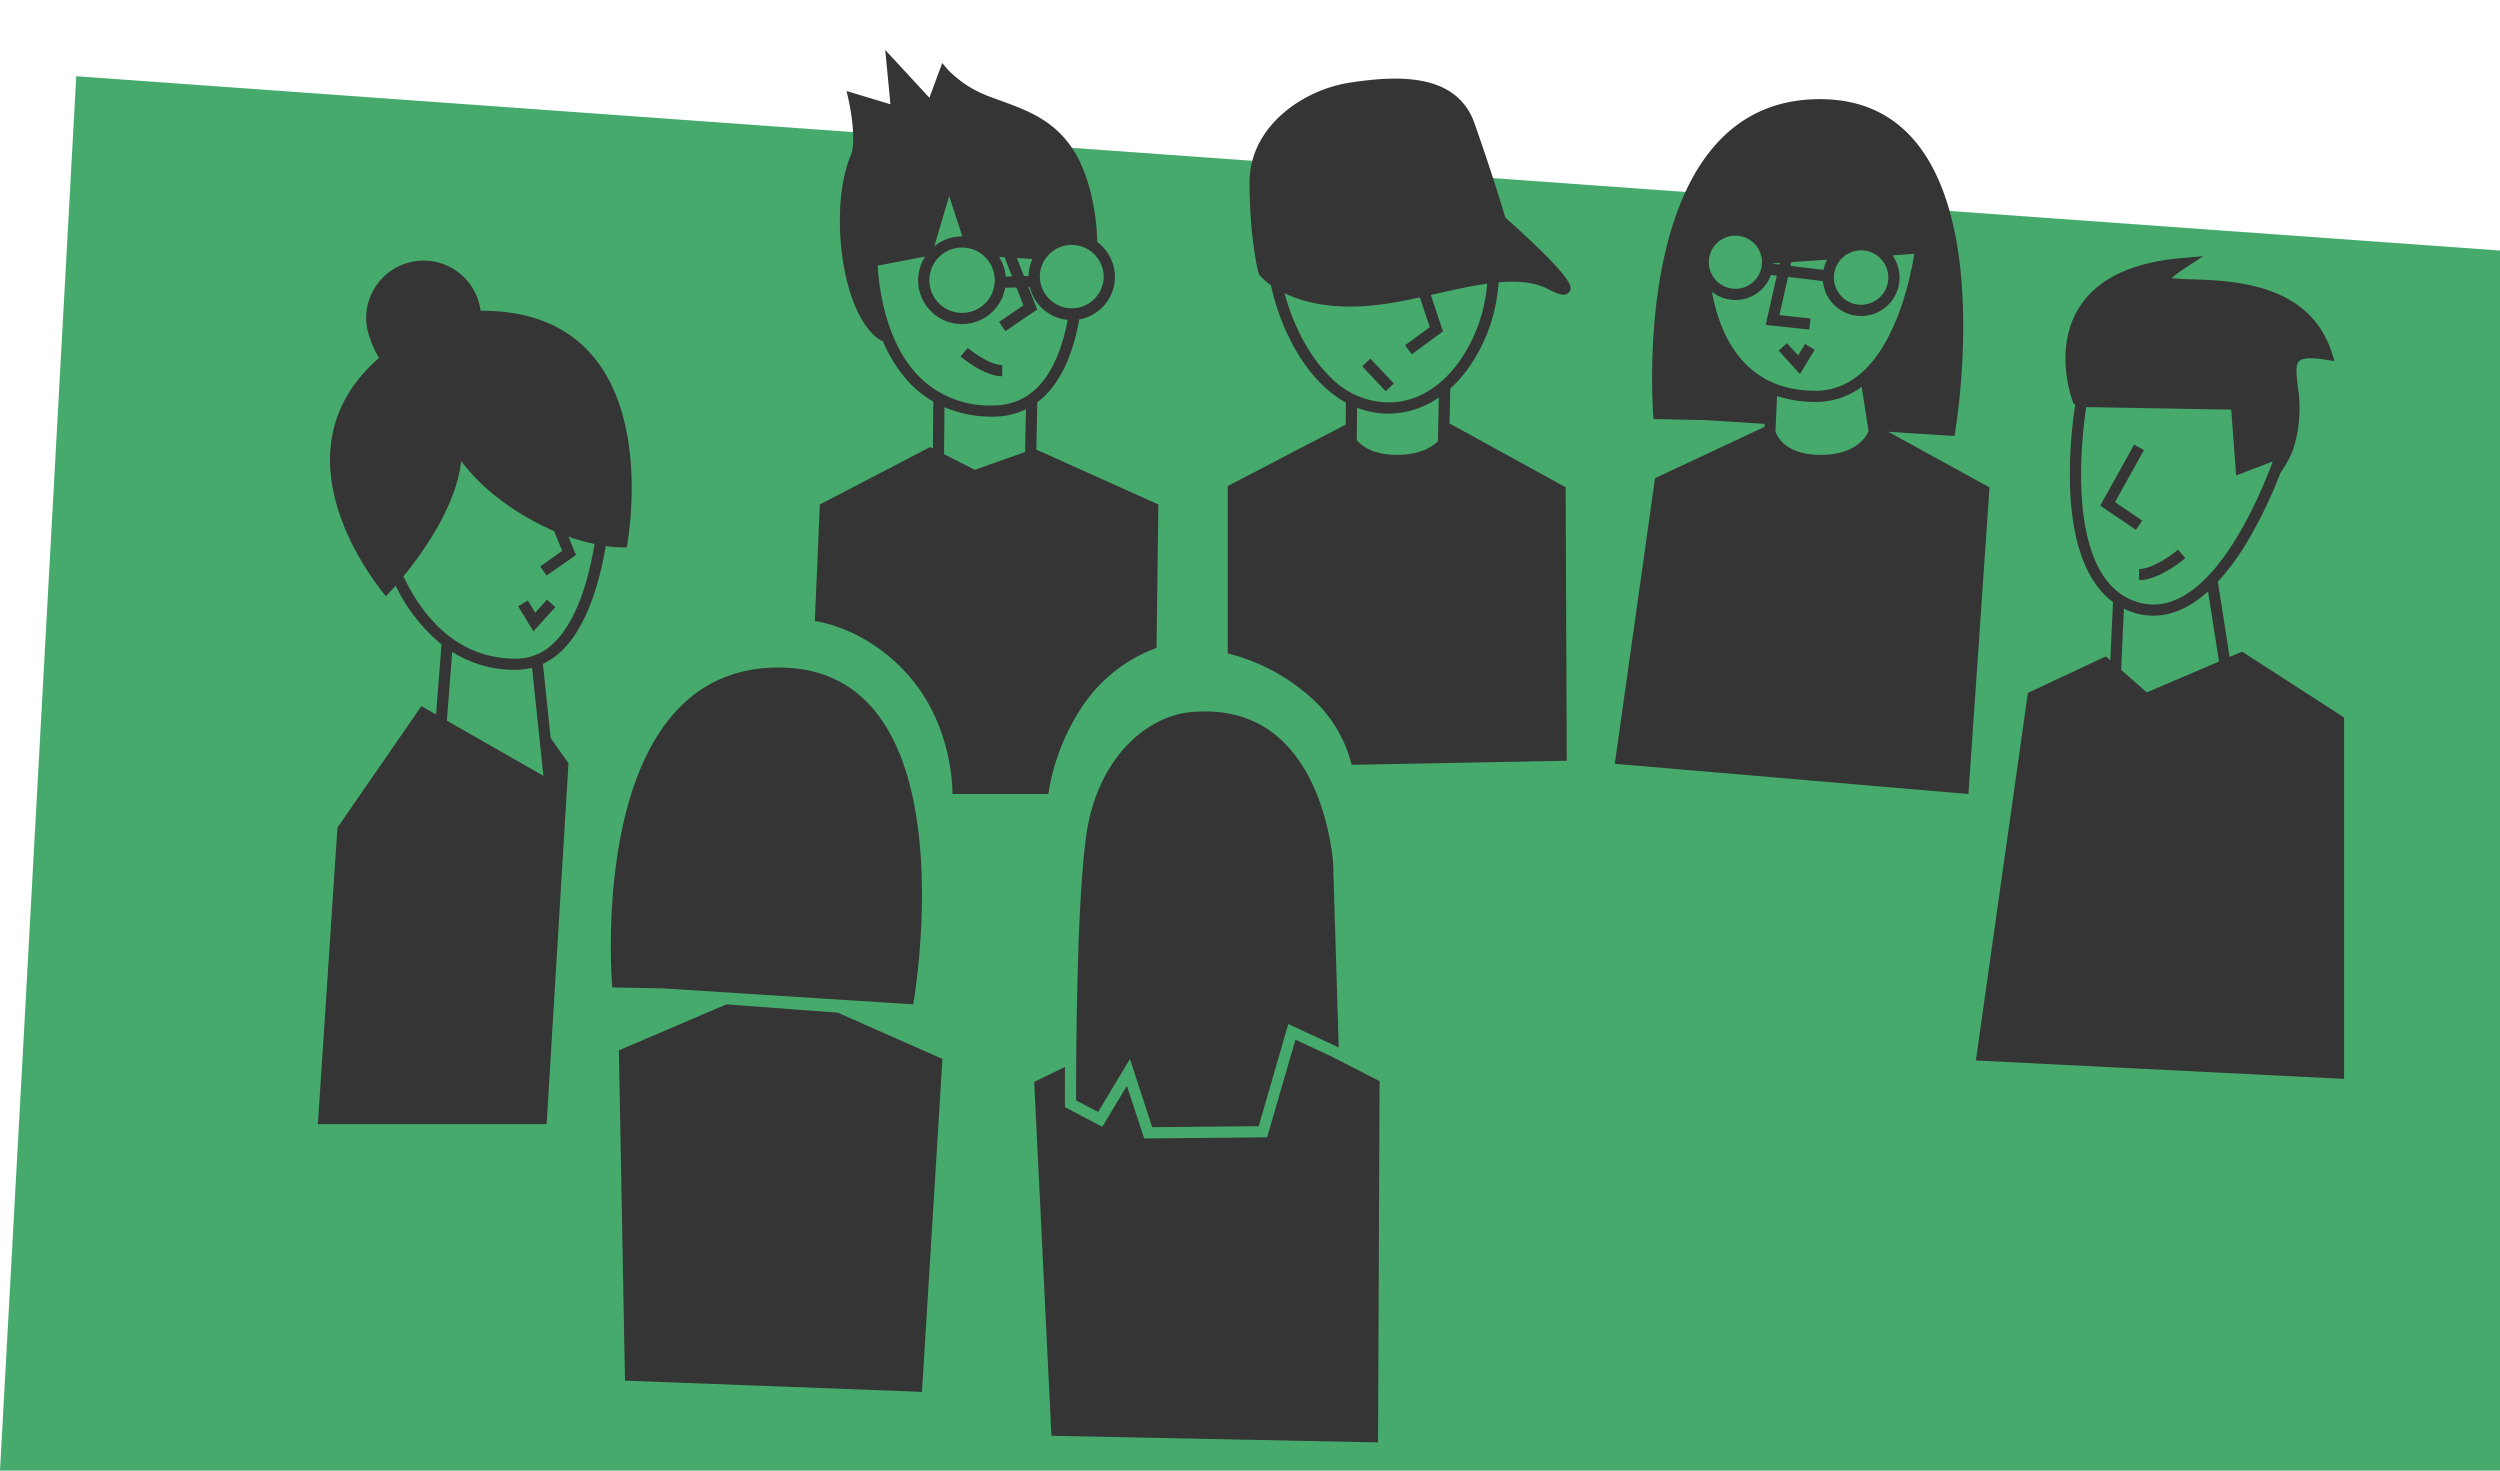
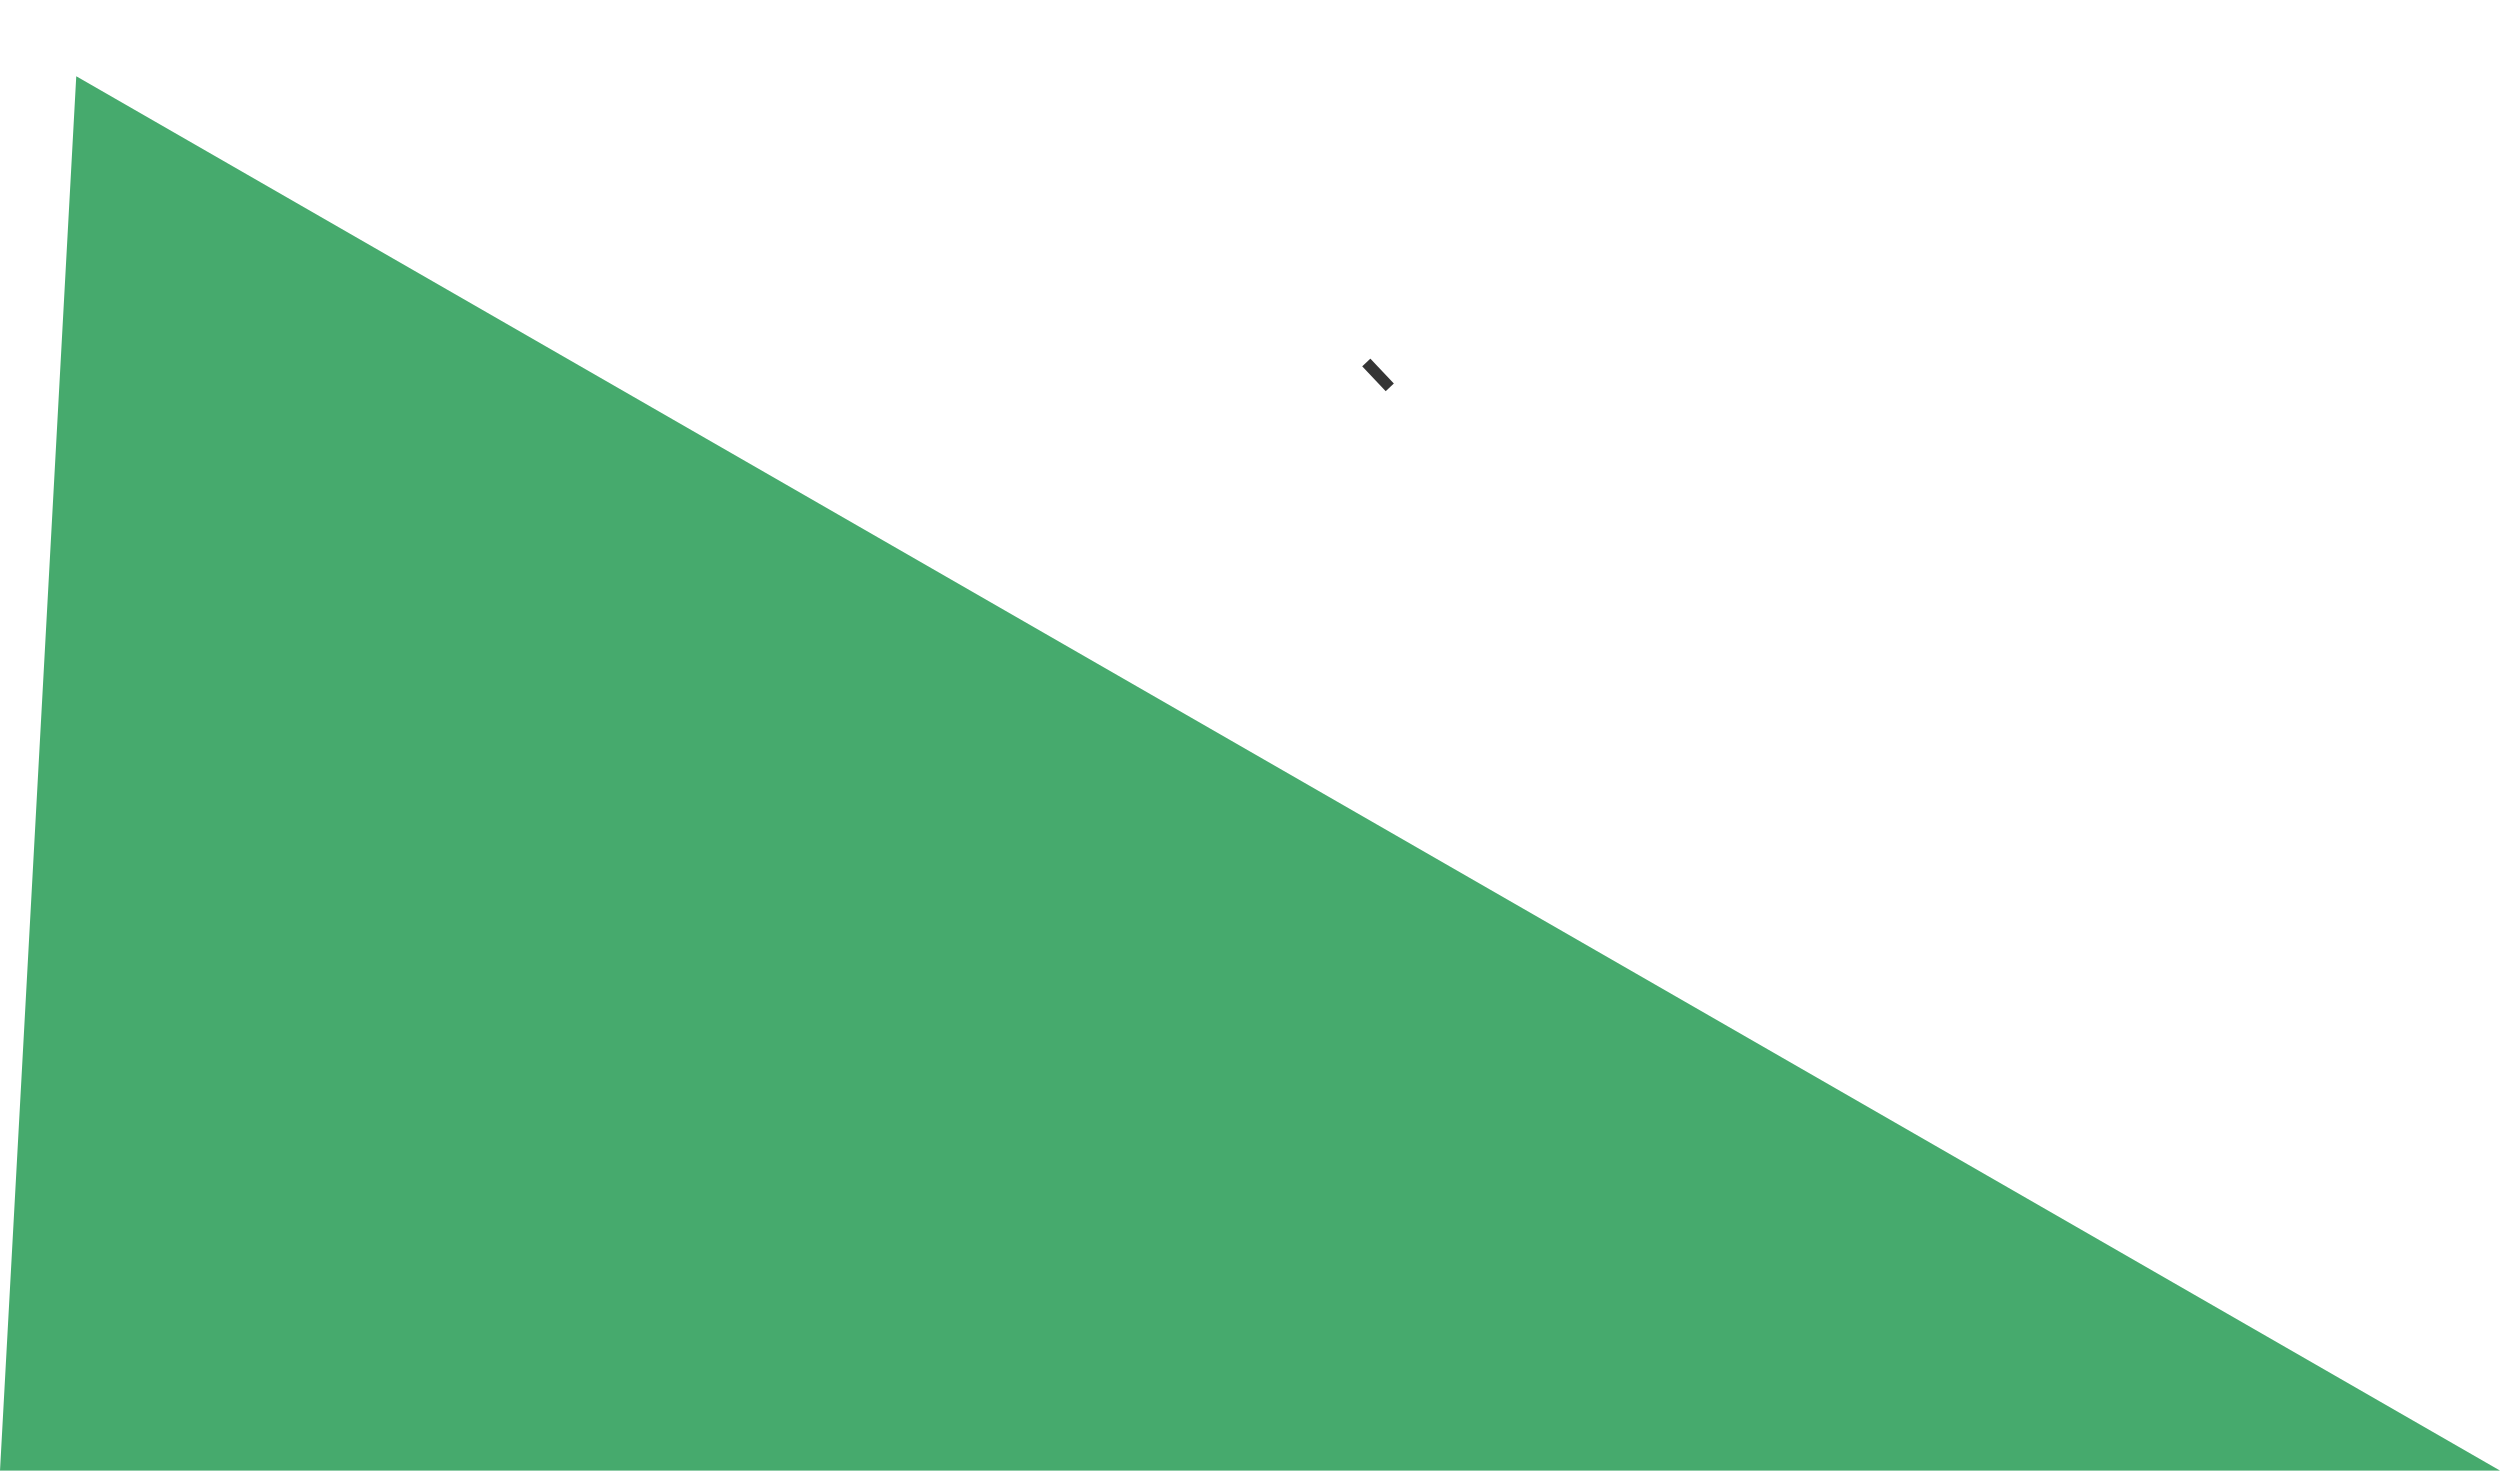
<svg xmlns="http://www.w3.org/2000/svg" width="612" height="360" viewBox="0 0 459 270">
  <g data-name="Ebene 1">
-     <path d="M0 270h459V46L14 14Z" fill="#46aa6d" />
+     <path d="M0 270h459L14 14Z" fill="#46aa6d" />
    <path d="m250.101 67.26 1.495-1.413 4.313 4.564-1.496 1.413Z" fill="#353535" />
    <clipPath id="a">
-       <path transform="matrix(1 0 0 -1 0 270)" d="M0 270h459V0H0Z" />
-     </clipPath>
+       </clipPath>
    <g clip-path="url(#a)" fill="#353535">
-       <path d="M267.662 66.74c-2.3 3.081-6.255 6.818-12.015 7.123a14.854 14.854 0 0 1-11.243-4.49c-4.125-3.916-7.021-9.863-8.571-15.553 3.506 1.712 9.186 3.2 17.742 2.078 2.36-.31 4.746-.782 7.113-1.294l1.821 5.463-4.53 3.327 1.218 1.658 5.736-4.213-2.225-6.679c3.578-.8 7.074-1.626 10.335-2.084a28.803 28.803 0 0 1-5.381 14.67Zm-3.657 14.255c-1.238 1.227-3.482 2.511-7.486 2.511-4.238 0-6.363-1.442-7.416-2.713l.053-5.934a15.691 15.691 0 0 0 6.598 1.057 16.264 16.264 0 0 0 8.416-2.94Zm12.359-41.077c-.931-3.15-2.75-9.03-5.629-17.237-3.249-9.258-13.908-8.883-22.832-7.522-9 1.372-18.536 8.286-18.493 18.4.046 10.742 1.661 16.62 1.736 16.827a10.624 10.624 0 0 0 2.19 1.968c1.453 6.618 4.7 13.815 9.652 18.514a20.12 20.12 0 0 0 4.12 3.053l-.037 4.035-21.656 11.275v30.737a35.734 35.734 0 0 1 13.925 6.962 24.528 24.528 0 0 1 8.822 13.492l39.495-.75-.2-50.213-20.535-11.279-.79-.427.133-6.41a23.666 23.666 0 0 0 3.049-3.37 30.534 30.534 0 0 0 5.817-16.135c3.473-.306 6.614-.067 9.188 1.283 1.6.838 3.092 1.5 3.821.447.526-.758 1.309-1.914-11.776-13.65M153.835 185.931l-20.463-1.532-19.745 8.44 1.121 60.648 54.527 2.059 3.755-61.124ZM121.814 181.472l-9.4-.179s-5.2-58.737 30.542-58.737c35.742 0 24.711 61.843 24.711 61.843ZM245.788 192.308l-1.025-33.813c-.007-.125-.948-15.3-10.107-23.167-4.261-3.66-9.688-5.195-16.12-4.575-7.224.7-15.781 7.119-18.611 19.883-2.336 10.542-2.362 46.245-2.353 51.4l4.046 2.12 5.838-9.725 4.089 12.52 19.549-.181 5.436-18.75ZM98.258 112.49l-1.357-2.24-1.761 1.065 2.783 4.607 4.025-4.45-1.524-1.38Z" />
      <path d="M101.9 117.819a9.79 9.79 0 0 1-7.211 3.11c-10.672 0-16.979-7.517-20.626-15.1 3.786-4.635 9.7-13.021 10.616-21.162a36.32 36.32 0 0 0 5.922 6.112 48.378 48.378 0 0 0 11.133 6.734l1.489 3.644-4.046 2.832 1.18 1.684 5.391-3.773-1.372-3.365a38.174 38.174 0 0 0 4.788 1.345c-1.096 6.537-3.206 13.867-7.264 17.939Zm-2.133 24.626L82.045 132.32l.978-12.63a21.464 21.464 0 0 0 11.664 3.294 12.008 12.008 0 0 0 2.995-.385ZM88.234 57.05a13.533 13.533 0 0 0-.07-.453c-.992-5.737-6.447-9.585-12.185-8.593-5.737.991-9.584 6.447-8.592 12.184a18.291 18.291 0 0 0 2.2 5.526c-20.958 18.281 1.275 43.752 1.275 43.752s.7-.71 1.771-1.947a31.86 31.86 0 0 0 8.43 10.79l-1 12.88-2.7-1.544-15.41 22.314-3.591 54.437h41.996l4.018-66.262-3.268-4.617-1.432-13.633a12.905 12.905 0 0 0 3.683-2.618c4.441-4.456 6.7-12.194 7.852-19.022 1.274.206 2.565.296 3.856.268 0 0 8.594-43.579-26.833-43.463M393.318 95.583l-5-3.4 5.314-9.549-1.8-1-6.228 11.191 6.548 4.461ZM392.738 106.522c3.716 0 8.3-3.886 8.493-4.052l-1.338-1.563c-1.156.99-4.694 3.558-7.155 3.558Z" />
-       <path d="m394.144 127.126-4.7-4.14.508-11.24c.62.309 1.265.567 1.927.772 1.125.344 2.295.52 3.472.523 3.4 0 6.774-1.507 10.046-4.452l2.015 12.867ZM383.03 74.744l26.623.466.9 12.093 6.732-2.585c-2.419 6.535-10.658 26.273-21.915 26.272a9.967 9.967 0 0 1-2.9-.437c-13.583-4.102-10.226-30.67-9.44-35.814Zm28.621 44.9-2.292.978-2.164-13.813a44.002 44.002 0 0 0 5.317-7.206 83.824 83.824 0 0 0 6.195-12.822 20.438 20.438 0 0 0 2.341-4.31 25.07 25.07 0 0 0 .806-11.636c-.239-2.162-.428-3.87.252-4.52.62-.591 2.255-.686 4.861-.28l1.65.258-.512-1.59c-4.094-12.7-18.118-13.168-25.652-13.42a36.415 36.415 0 0 1-3.72-.233 18.471 18.471 0 0 1 2.391-1.782l3.386-2.24-4.043.357c-9.182.809-15.5 3.88-18.765 9.126-4.75 7.62-1.258 16.9-1.107 17.292l.11.285.307.222a82.7 82.7 0 0 0-.888 16.547c.541 9.582 3.226 16.267 7.821 19.674l-.484 10.71-.832-.733-14.308 6.707-9.55 67.489 67.6 3.38v-66.356ZM244.15 193.815l-6.311-2.923-5.194 17.919-22.586.21-3.157-9.67-4.519 7.528-6.86-3.6v-.618c0-.4-.011-2.969.009-6.782l-5.652 2.753 3.163 64.978 59.965 1.216.28-66.332ZM184.01 67.025c-2.159 0-5.295-2.275-6.321-3.152l-1.338 1.563c.174.148 4.3 3.645 7.659 3.645Z" />
      <path d="m188.202 82.987-9.248 3.28-5.628-2.879.079-8.62a22.219 22.219 0 0 0 8.865 1.731c2.11.022 4.195-.445 6.094-1.365Zm-27.05-34.223 8.7-1.658a8.04 8.04 0 0 0 6.779 12.397 8.065 8.065 0 0 0 7.921-6.668l2.063-.057 1.291 3.277-4.478 3.051 1.159 1.7 5.834-3.975-1.619-4.114.276-.007a7.9 7.9 0 0 0 6.91 6.01h.04c-.831 4.4-2.386 9.072-5.333 12.175a11.192 11.192 0 0 1-8.425 3.546 18.262 18.262 0 0 1-13.447-5.216c-6.522-6.525-7.518-17.368-7.67-20.458Zm13.111-12.755 2.425 7.39a8.053 8.053 0 0 0-5.145 1.81Zm-3.605 14.846a6.006 6.006 0 0 1 6.564-5.376 6 6 0 1 1-6.561 5.381l.001-.005Zm13.989-.08a8.003 8.003 0 0 0-1.213-3.614l1 .064 1.385 3.518Zm4.24-.723c-.021.2-.026.405-.031.607l-.854.024-1.3-3.312 2.867.183a7.92 7.92 0 0 0-.682 2.501Zm13.721 1.362a5.867 5.867 0 0 1-11.675-1.158 5.868 5.868 0 0 1 6.416-5.259 5.867 5.867 0 0 1 5.259 6.417m-10.419 20.9c3.394-3.573 5.1-8.848 5.961-13.67a7.927 7.927 0 0 0 4.748-12.828 7.977 7.977 0 0 0-1.443-1.36 41.828 41.828 0 0 0-1.027-8.363c-2.839-12.553-9.886-15.122-16.7-17.606-.636-.23-1.27-.462-1.9-.7a20.607 20.607 0 0 1-7.7-4.886l-1.135-1.328-2.353 6.37-8.112-8.77.956 9.969-8.055-2.43.389 1.721c.451 2 1.4 7.706.366 10.131-3.823 8.984-2.042 27.747 4.691 33.345.379.306.798.56 1.245.752 1.22 2.981 3 5.703 5.242 8.016a19.318 19.318 0 0 0 4 3.058l-.079 8.606-.51-.26-20.244 10.54-.93 21.41s9.31 1.012 17.232 10.015c8.369 9.51 8.035 21.733 8.035 21.733h17.608a39.735 39.735 0 0 1 6.623-16.638 27.976 27.976 0 0 1 13.243-10.19l.339-26.33-22.409-10.075.179-8.693a13.98 13.98 0 0 0 1.74-1.538M314.314 53.572a6.916 6.916 0 0 0 10.831-3.1l1.074.13-2.034 9.048 8 .863.22-2.045-5.7-.615 1.573-7.007 6.412.766a7.047 7.047 0 1 0 12.756-4.729l4.011-.27c-.818 5.2-4.824 25.132-18.128 25.132-5.28 0-9.6-1.658-12.837-4.93-3.823-3.857-5.467-9.252-6.176-13.244Zm11.231-5.216 1.2-.08-.069.305-1.132-.136.002-.09Zm-11.806-.213a4.88 4.88 0 1 1 4.88 4.88 4.886 4.886 0 0 1-4.879-4.88Zm21.723-.456a7.01 7.01 0 0 0-.669 1.863l-6.067-.725.156-.7Zm6.237-1.72a4.992 4.992 0 1 1 .002 9.985 4.992 4.992 0 0 1-4.994-4.992 5 5 0 0 1 4.993-4.995ZM326.27 72.707a22.33 22.33 0 0 0 7.052 1.09 14.277 14.277 0 0 0 8.475-2.763l1.274 8.141c-.475 1.1-2.413 4.336-8.774 4.336-6.36 0-7.969-3.244-8.322-4.287Zm20.412 6.565 12.161.776s11.036-61.843-24.708-61.843-30.546 58.737-30.546 58.737l9.4.18 10.99.7-.025.552-20.093 9.416-7.387 52.444 64.93 5.542 3.826-55.636.044-.656Z" />
-       <path d="m330.141 65.258-2.049-2.264-1.524 1.38 3.9 4.316 2.7-4.474-1.761-1.064Z" />
    </g>
  </g>
</svg>